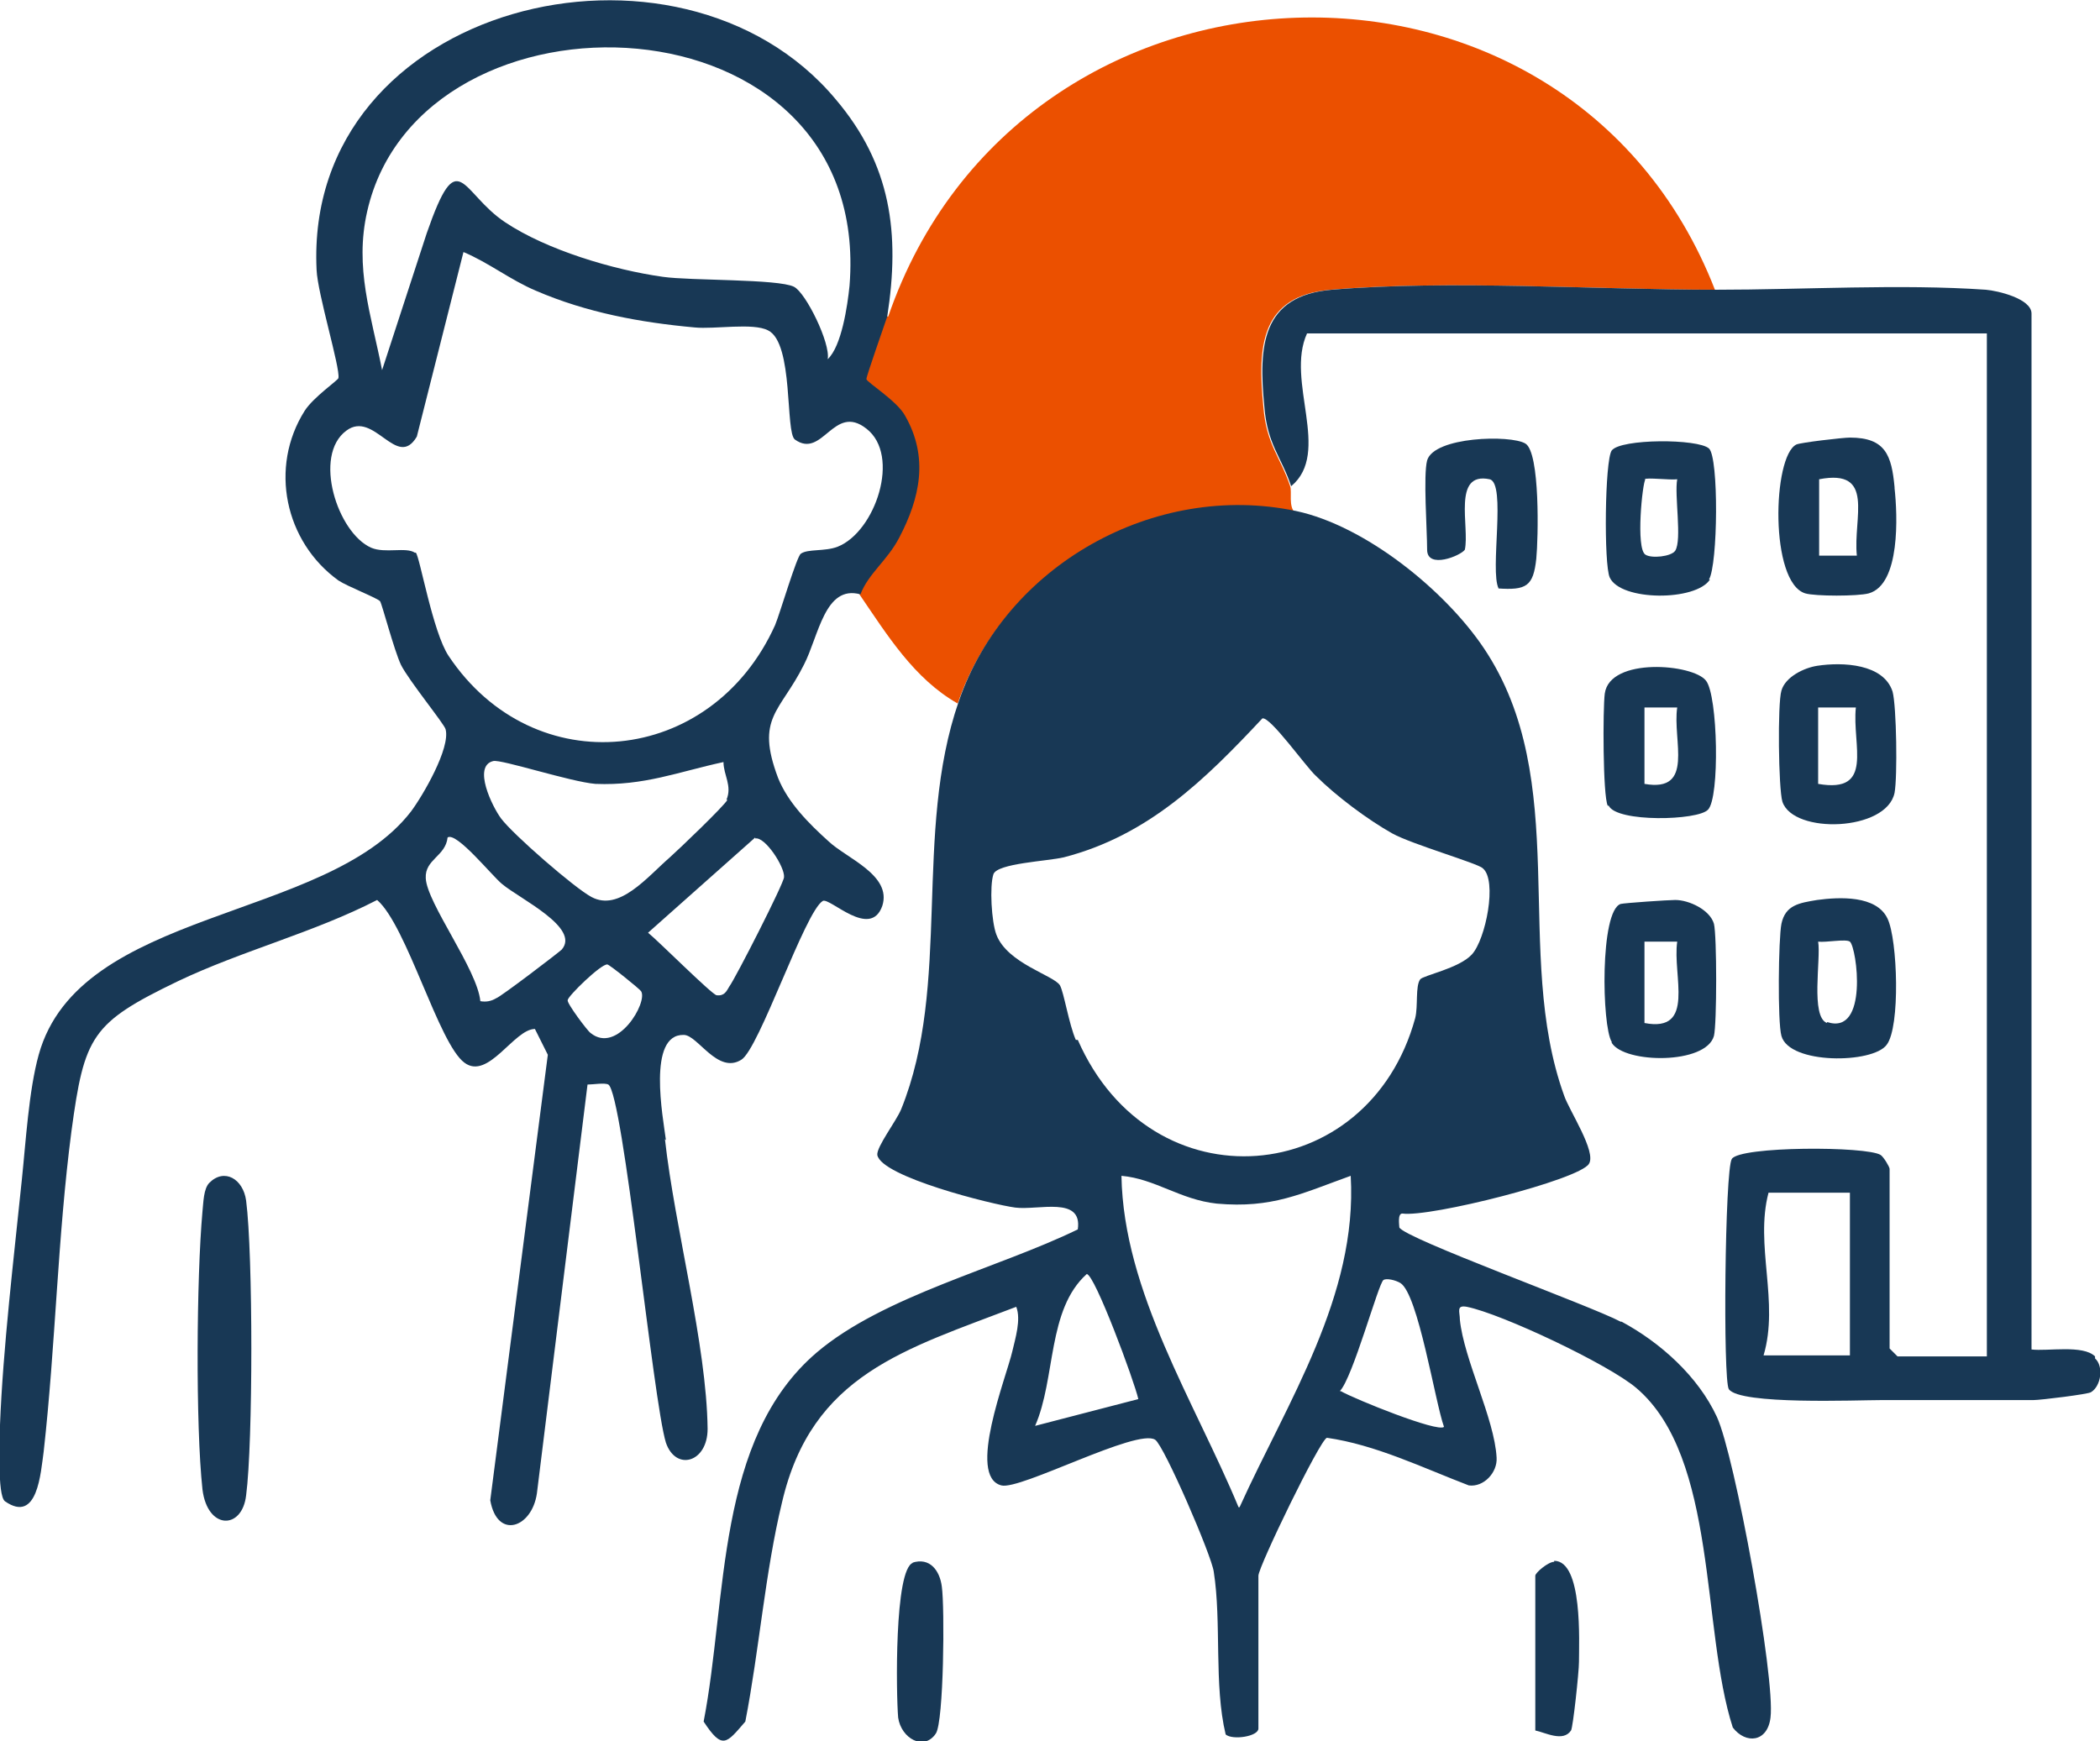
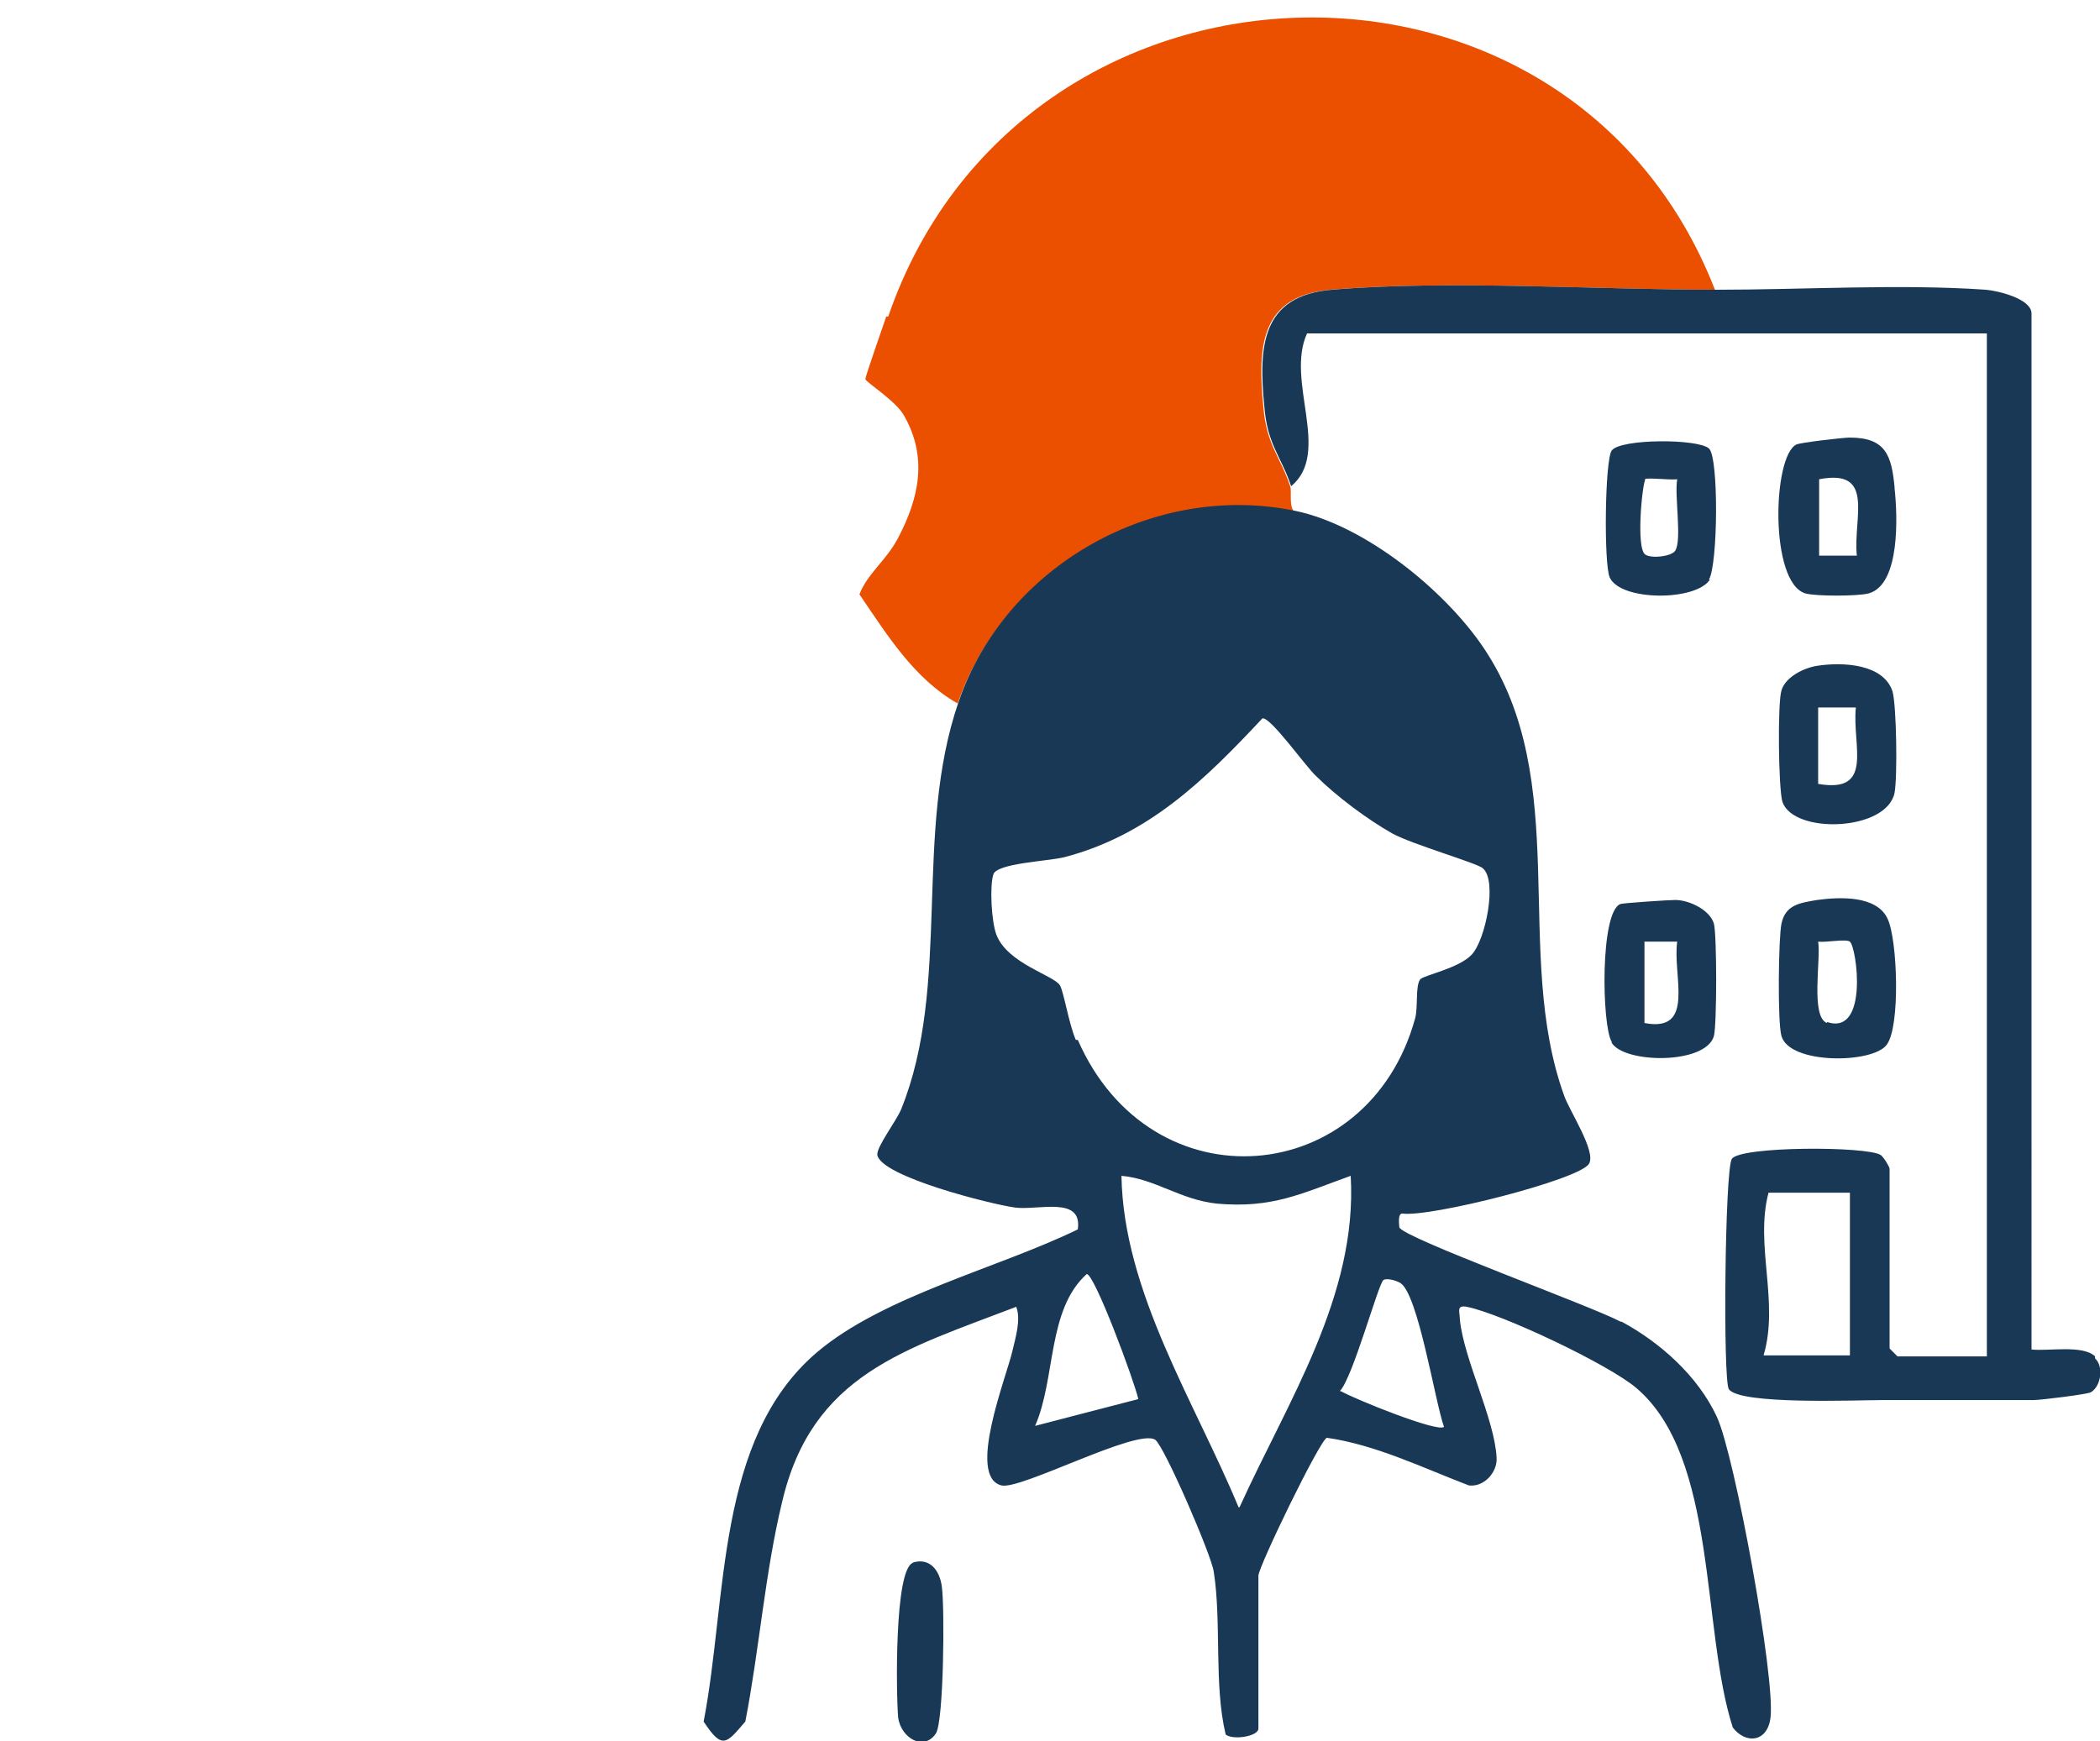
<svg xmlns="http://www.w3.org/2000/svg" id="Layer_1" viewBox="0 0 211.6 175.5">
  <defs>
    <style>      .st0 {        fill: #eb5000;      }      .st1 {        fill: #183855;      }    </style>
  </defs>
  <path class="st0" d="M89.5,31.9c13.3-38.7,68.5-40.7,83.3-2.7-12,0-27-1-38.7,0-7.1.6-7.4,5.7-6.8,11.8.3,3.8,1.7,5,2.7,8,.2.6-.2,2,.5,2.7-14.3-3-29.3,5.5-34,19.2-4.4-2.5-7.1-6.9-9.9-11,.8-2.1,2.7-3.4,3.9-5.7,2.1-4,3-8.1.6-12.3-.8-1.5-3.9-3.4-3.9-3.7s1.8-5.4,2.1-6.3Z" />
  <g>
    <path class="st1" d="M163.3,133.2c-3-1.6-21.8-8.4-22.3-9.5,0-.2-.2-1.4.3-1.4,2.8.4,17.8-3.4,18.8-5,.8-1.2-2-5.4-2.5-6.9-5.2-14.4.9-31.7-8.1-45.1-3.9-5.8-11.9-12.3-18.9-13.8-14.3-3-29.3,5.5-34,19.2-4.6,13.3-.7,28.5-5.8,41.1-.5,1.2-2.5,3.8-2.4,4.6.4,2.2,11.6,5,13.9,5.3,2.3.3,6.8-1.2,6.3,2.2-8,3.9-19.6,6.7-26.3,12.4-10.2,8.7-9,24.8-11.4,37.2,1.9,2.9,2.3,2.2,4.2,0,1.4-7.2,2-15.1,3.7-22.1,3-12.9,12.4-15.4,23.6-19.7.5,1.3-.1,3.2-.4,4.5-.6,2.6-4.6,12.6-1.1,13.5,1.9.5,13.7-5.8,15.5-4.6.9.6,5.7,11.7,5.9,13.3.8,5.1,0,11.4,1.2,16.4.7.6,3.3.2,3.3-.6v-15.4c0-.9,6.2-13.7,6.9-13.9,4.9.7,9.6,3,14.3,4.8,1.5.2,2.9-1.3,2.8-2.8-.2-3.9-3.3-9.9-3.7-13.9,0-.8-.4-1.5.7-1.3,3.5.7,14.3,5.8,17.1,8.2,8.2,7,6.5,24.3,9.7,34.2,1.3,1.7,3.5,1.5,3.8-1,.5-4-3.6-26.4-5.4-30.3-1.9-4.1-5.7-7.5-9.6-9.6ZM108.4,104.8c-.7-1.6-1.2-4.8-1.6-5.5-.6-1-5.3-2.2-6.4-5.1-.5-1.3-.7-4.9-.3-6.1.4-1.1,5.4-1.3,7.1-1.7,8.5-2.2,14.2-7.8,20-14,.8-.2,4.4,4.9,5.4,5.8,2,2,5.2,4.4,7.7,5.8,2,1.1,8.6,3,9.1,3.5,1.5,1.2.3,7.2-1.1,8.7-1.3,1.4-4.9,2.1-5.2,2.5-.5.7-.2,2.7-.5,3.9-4.7,17.2-26.6,19.1-34,2.2ZM104.3,143.7c2.1-4.8,1.2-11.7,5.2-15.3.8,0,4.8,10.8,5.2,12.6l-10.4,2.7ZM124.8,151.9c-4.4-10.6-11.6-21.7-11.8-33.4,3.4.3,5.9,2.4,9.6,2.8,5.6.5,8.5-1,13.5-2.8.7,12.1-6.4,22.8-11.2,33.4ZM135,140.2c1.3-1.3,3.9-10.9,4.4-11.2.3-.2,1.2,0,1.7.3,1.8,1.1,3.5,12,4.4,14.5-.6.6-9-2.8-10.4-3.6Z" />
-     <path class="st1" d="M67.1,114.9c-.3-2.3-1.9-10.7,1.8-10.6,1.4,0,3.4,4,5.8,2.5,1.8-1.1,6.4-14.9,8.2-16,.7-.4,4.8,3.9,6,.5,1-3.1-3.6-4.8-5.4-6.5-2-1.8-4.1-3.9-5.1-6.4-2.3-6.1.2-6.6,2.6-11.4,1.5-2.9,2.1-8.1,5.7-7.1.8-2.1,2.7-3.4,3.9-5.7,2.1-4,3-8.1.6-12.3-.8-1.5-3.9-3.4-3.9-3.7,0-.3,1.8-5.4,2.1-6.3,1.3-8.4.4-15.3-5.2-21.9C68.4-8.9,30.6.3,31.9,27.2c.1,2.4,2.4,9.9,2.2,10.9,0,.2-2.5,1.9-3.4,3.3-3.6,5.7-2,13.2,3.4,17.1.9.6,4,1.8,4.2,2.1.2.3,1.4,4.9,2.1,6.4.8,1.6,4.4,6,4.5,6.5.5,1.9-2.3,6.7-3.5,8.3-8.6,11.1-33.4,9.7-37.5,24.5-1,3.6-1.3,8.8-1.7,12.6-.8,7.8-1.9,17-2.2,24.7,0,1.4-.3,7.1.5,7.7,3.3,2.3,3.6-2.9,3.9-5,1.2-10.7,1.4-21.6,2.8-32.3,1.3-9.6,2-10.9,10.7-15.1,6.5-3.1,13.7-4.9,20.1-8.2,3,2.6,6.2,14.5,8.8,16.4,2.4,1.8,5-3.4,7.1-3.4l1.3,2.6-5.8,44.9c.7,4,4.2,2.8,4.7-.7l5.1-41.2c.6,0,1.7-.2,2.1,0,1.5,1,4.5,31.9,5.8,36.1,1,2.9,4.2,2,4.2-1.4-.1-8.5-3.3-20.2-4.3-29.2ZM37,21.3c5.4-23.8,51-22.4,48.6,7.5-.2,2-.8,6.1-2.2,7.4.3-1.6-2.2-6.7-3.4-7.3-1.6-.8-10.4-.6-13.2-1-5-.7-11.7-2.7-15.9-5.5-4.5-3-4.7-8.1-7.9,1.1l-4.5,13.8c-1.1-5.6-2.8-10.3-1.5-16ZM41.8,55.7c-.9-.6-3,.1-4.4-.5-3.4-1.5-5.9-9.3-2.5-11.8,2.8-2.1,5.1,4,7.1.6l4.7-18.6c2.6,1.1,4.7,2.8,7.3,3.9,5.1,2.2,10.5,3.2,16,3.7,2,.2,5.9-.5,7.4.3,2.6,1.3,1.7,10.3,2.7,11,2.8,2,3.9-3.7,7.2-1.1,3.5,2.7.9,10.4-2.9,11.9-1.3.5-3,.2-3.7.7-.4.2-2.1,6-2.6,7.2-6.4,14.2-24.3,16-32.9,3.1-1.6-2.4-2.9-10-3.3-10.4ZM73.3,80.6c-.3.6-4.9,5-5.8,5.8-2.3,2-5.1,5.5-7.9,4-1.7-.9-7.9-6.3-9.1-7.9-.9-1.2-2.9-5.3-.8-5.8.8-.2,7.8,2.1,10.3,2.3,4.9.2,8.3-1.2,12.9-2.2,0,1.3.9,2.4.3,3.8ZM56.6,95.7c-.3.3-6.2,4.8-6.6,4.9-.5.3-1,.4-1.6.3-.3-3.2-5.4-9.9-5.5-12.4-.1-1.9,2-2.2,2.2-4.1.9-.6,4.5,3.9,5.5,4.7,1.8,1.5,7.9,4.4,6,6.6ZM59.5,104.1c-.3-.2-2.4-3-2.3-3.3,0-.4,3.4-3.7,4-3.6.2,0,3.3,2.5,3.4,2.7.7,1.1-2.4,6.4-5.1,4.2ZM76.1,84.5c1-.2,3,2.9,2.9,3.9,0,.6-4.9,10.2-5.5,11-.3.5-.5,1-1.3.9-.5-.1-5.9-5.5-6.9-6.3l10.8-9.6Z" />
    <path class="st1" d="M211.1,136.7c-1.2-1.2-4.8-.5-6.4-.7V31.6c0-1.5-3.4-2.3-4.6-2.4-8.6-.6-18.4,0-27.2,0-12,0-27-1-38.7,0-7.1.6-7.4,5.7-6.8,11.8.3,3.8,1.7,5,2.7,8,4.1-3.4-.6-10.6,1.6-15.4h68.5v103.1h-9l-.8-.8v-18.1c0-.2-.6-1.2-.9-1.4-1.4-.9-14.2-.9-15,.4-.7,1.1-.9,22.3-.3,23.2,1.1,1.6,12.9,1.1,15.4,1.1,5.1,0,10.2,0,15.3,0,.7,0,5.6-.6,5.8-.8,1-.6,1.3-2.6.4-3.4ZM186.5,136.6h-8.8c1.6-5.4-.9-11.1.5-16.4h8.2v16.4Z" />
-     <path class="st1" d="M21.1,119.2c-.6.6-.6,2-.7,2.9-.6,6.7-.7,21.5,0,28,.5,4.1,4,4.1,4.4.6.7-5.3.7-24.3,0-29.7-.3-2.2-2.2-3.3-3.7-1.8Z" />
    <path class="st1" d="M183.1,90.7c-1.8.3-3.2.5-3.6,2.4-.3,1.5-.4,9.9,0,11.3.8,2.9,9.2,2.8,10.6.9,1.4-1.8,1.1-10.6.1-12.7-1.1-2.4-4.9-2.2-7.1-1.9ZM184.1,103.1c-1.7-.6-.6-6.5-.9-8.2.8.1,2.8-.3,3.2,0,.7.6,1.9,9.5-2.3,8.1Z" />
    <path class="st1" d="M190.7,69.7c-.9-2.8-5-3-7.6-2.6-1.3.2-3.2,1.1-3.6,2.5-.4,1.3-.3,9.9.1,11.2,1.1,3.3,10.5,3,11.3-.9.3-1.6.2-8.7-.2-10.2ZM183.2,79v-7.7h3.8c-.4,3.8,1.9,8.7-3.8,7.7Z" />
    <path class="st1" d="M190.9,49.1c-.3-3.2-.9-5-4.5-5-.7,0-5,.5-5.4.7-2.4,1.2-2.7,13.9.9,15,1,.3,5.3.3,6.4,0,3.2-.9,2.9-7.9,2.6-10.6ZM187.1,56h-3.8v-7.7c5.7-1.1,3.4,3.9,3.8,7.7Z" />
    <path class="st1" d="M162.4,105.1c1.3,2.1,9.5,2.2,10.3-.7.3-1.2.3-10.1,0-11.3-.4-1.4-2.5-2.4-3.9-2.4-.7,0-5.1.3-5.5.4-2.1.7-1.9,12.3-.9,13.9ZM165.7,94.9h3.3c-.5,3.4,1.9,9.2-3.3,8.2v-8.2Z" />
    <path class="st1" d="M172.2,58.4c.9-1.5,1-12.3,0-13.2-1.1-1-8.9-1-9.8.2-.7,1-.8,11.5-.2,12.8,1.1,2.4,8.7,2.4,10.1.2ZM165.7,48.3c.2-.2,2.6.1,3.3,0-.3,1.6.5,6.1-.2,7.2-.4.6-2.4.8-3,.4-1-.6-.3-7.3,0-7.6Z" />
-     <path class="st1" d="M162.1,81.2c.8,1.7,9,1.5,10,.4,1.2-1.2,1-11.5-.2-13-1.3-1.7-9.7-2.4-10.2,1.3-.2,1.5-.2,10.3.3,11.3ZM165.7,71.3h3.3c-.5,3.3,1.8,8.6-3.3,7.7v-7.7Z" />
-     <path class="st1" d="M150.9,59.3c2.9.2,3.6-.2,3.9-3,.2-2,.4-10.7-1.1-11.6-1.5-.9-9.2-.7-9.9,1.7-.4,1.5,0,7,0,9s3.4.6,3.8,0c.5-2.3-1.3-7.9,2.5-7.1,1.7.4,0,9.2.9,11Z" />
    <path class="st1" d="M92,157.5c-1.9.6-1.7,13.3-1.5,15.6.3,2.1,2.6,3.4,3.8,1.6.8-1.2.9-12.7.6-14.8-.2-1.6-1.2-3-3-2.4Z" />
-     <path class="st1" d="M156.6,157.4c-.6,0-1.9,1.1-1.9,1.4v15.6c1,.2,2.8,1.2,3.6,0,.2-.3.8-5.9.8-6.9,0-2,.4-10.2-2.5-10.2Z" />
  </g>
</svg>